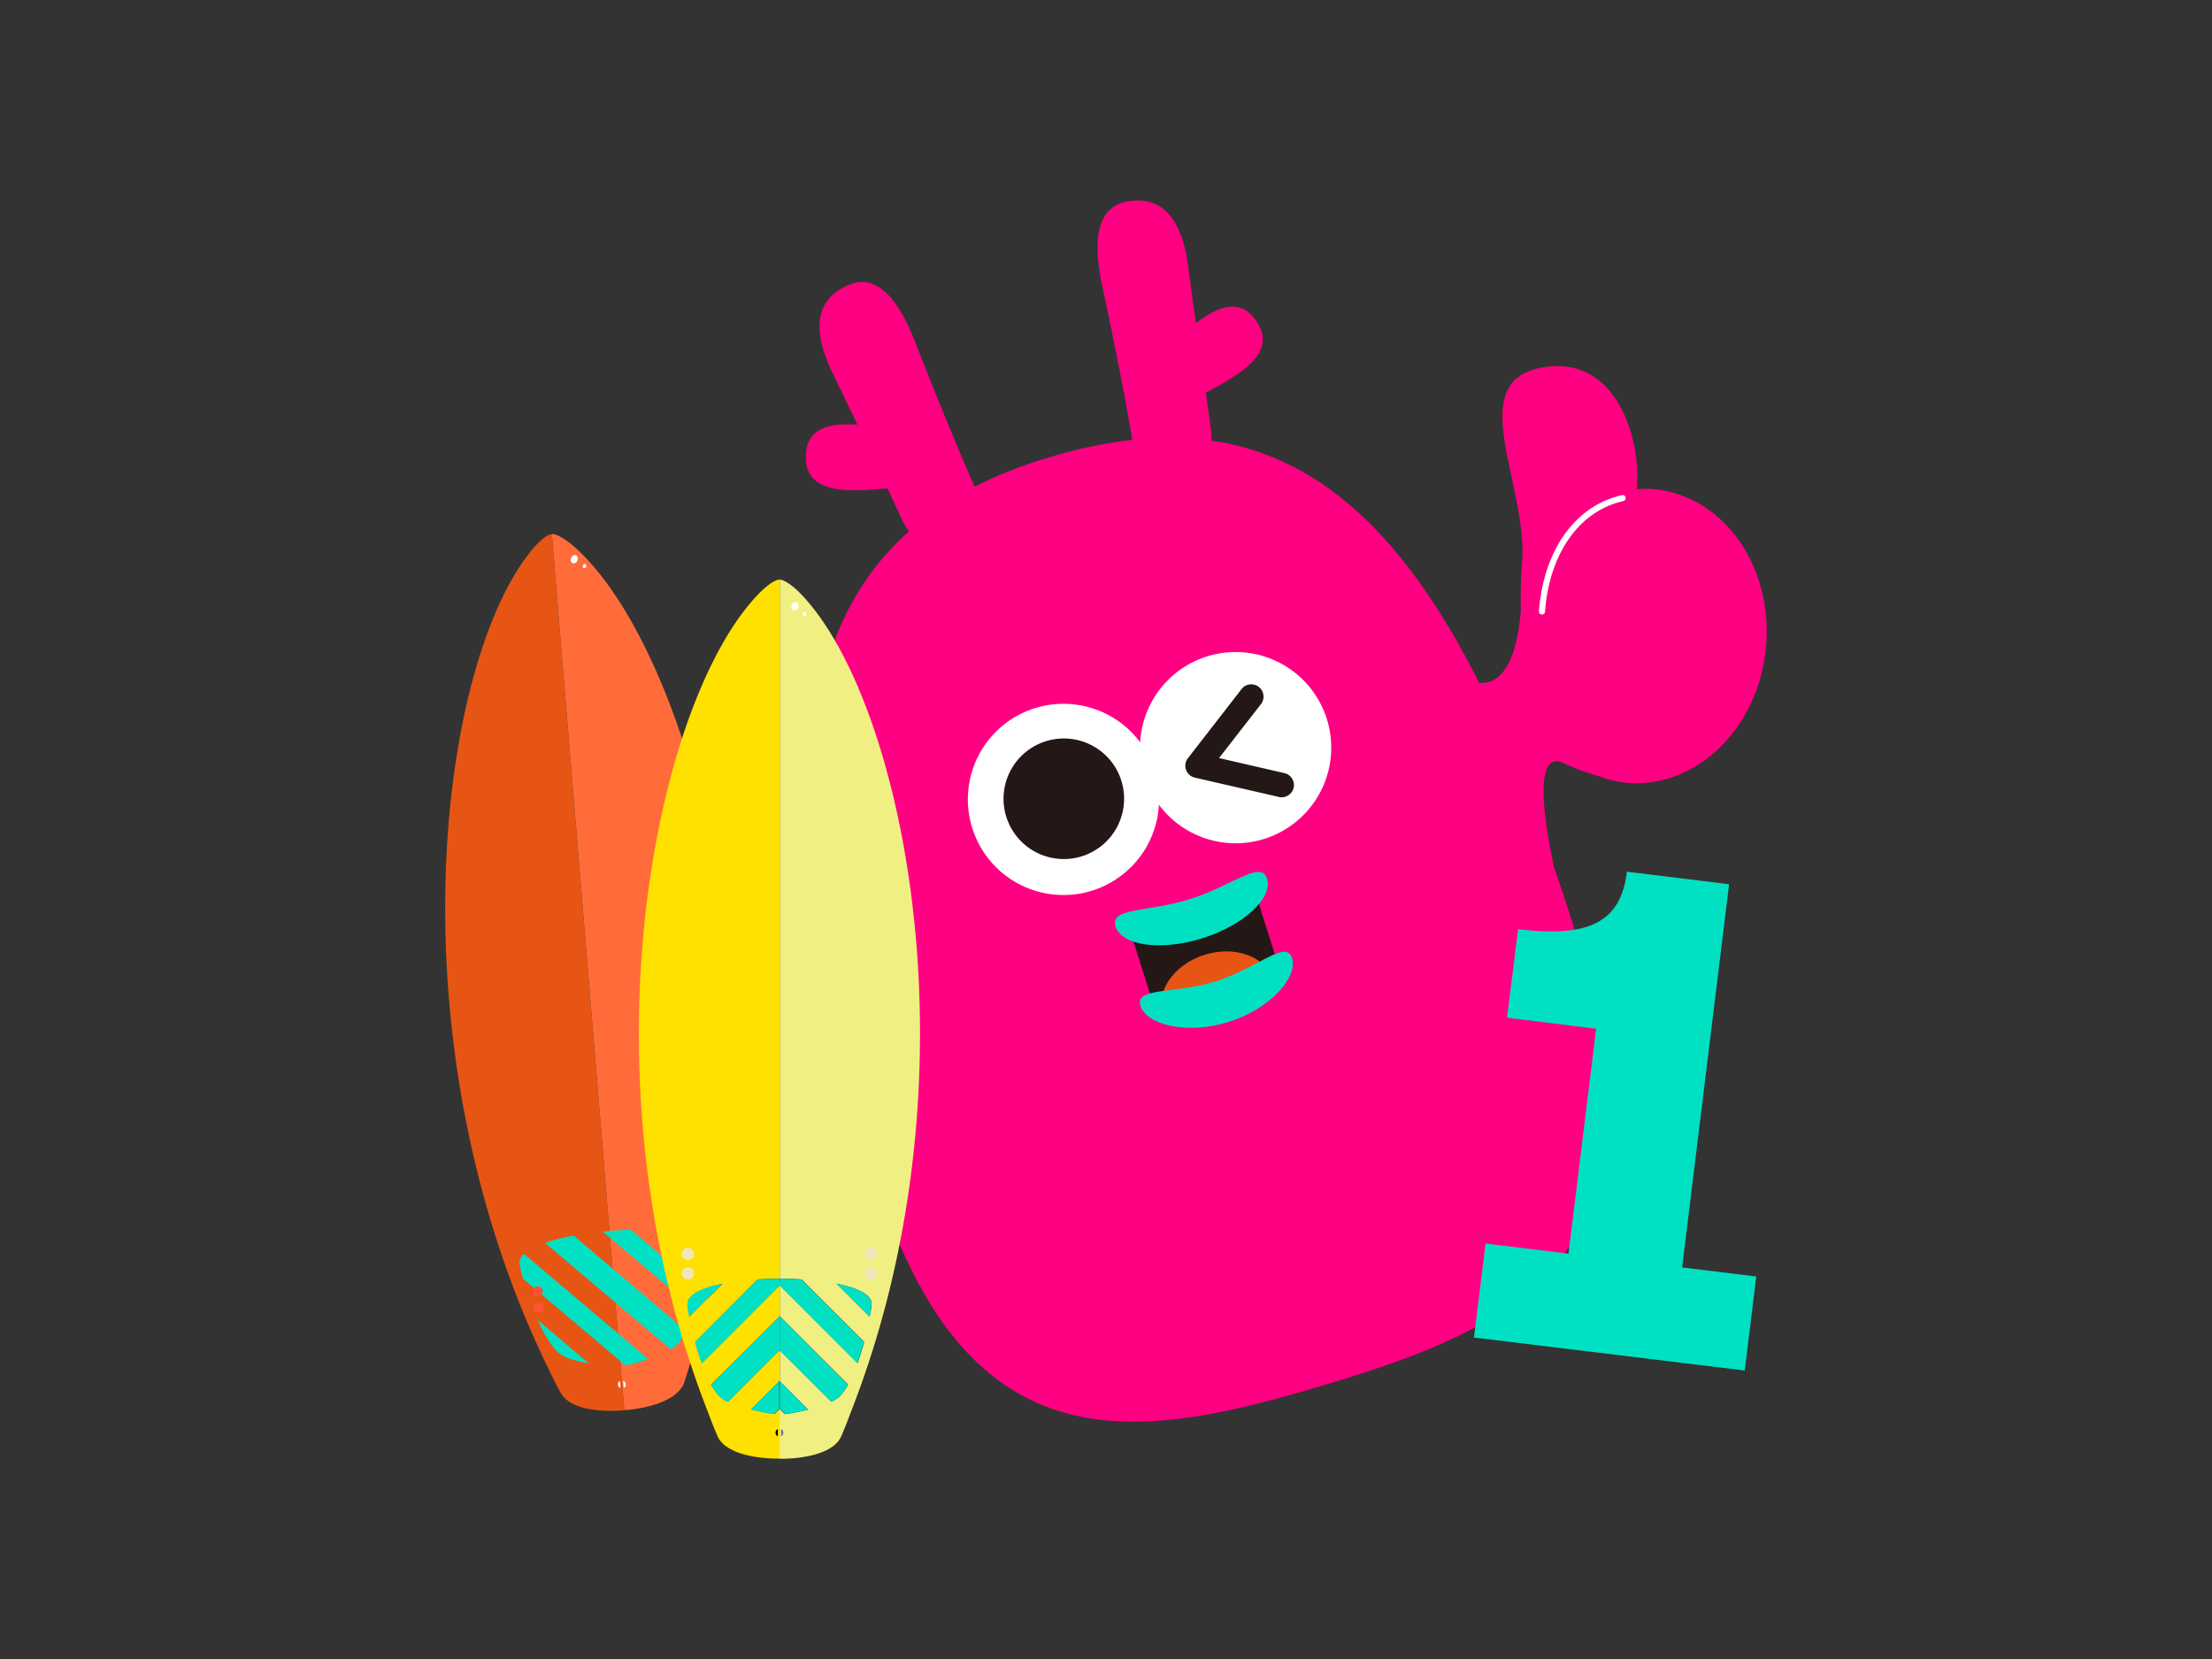
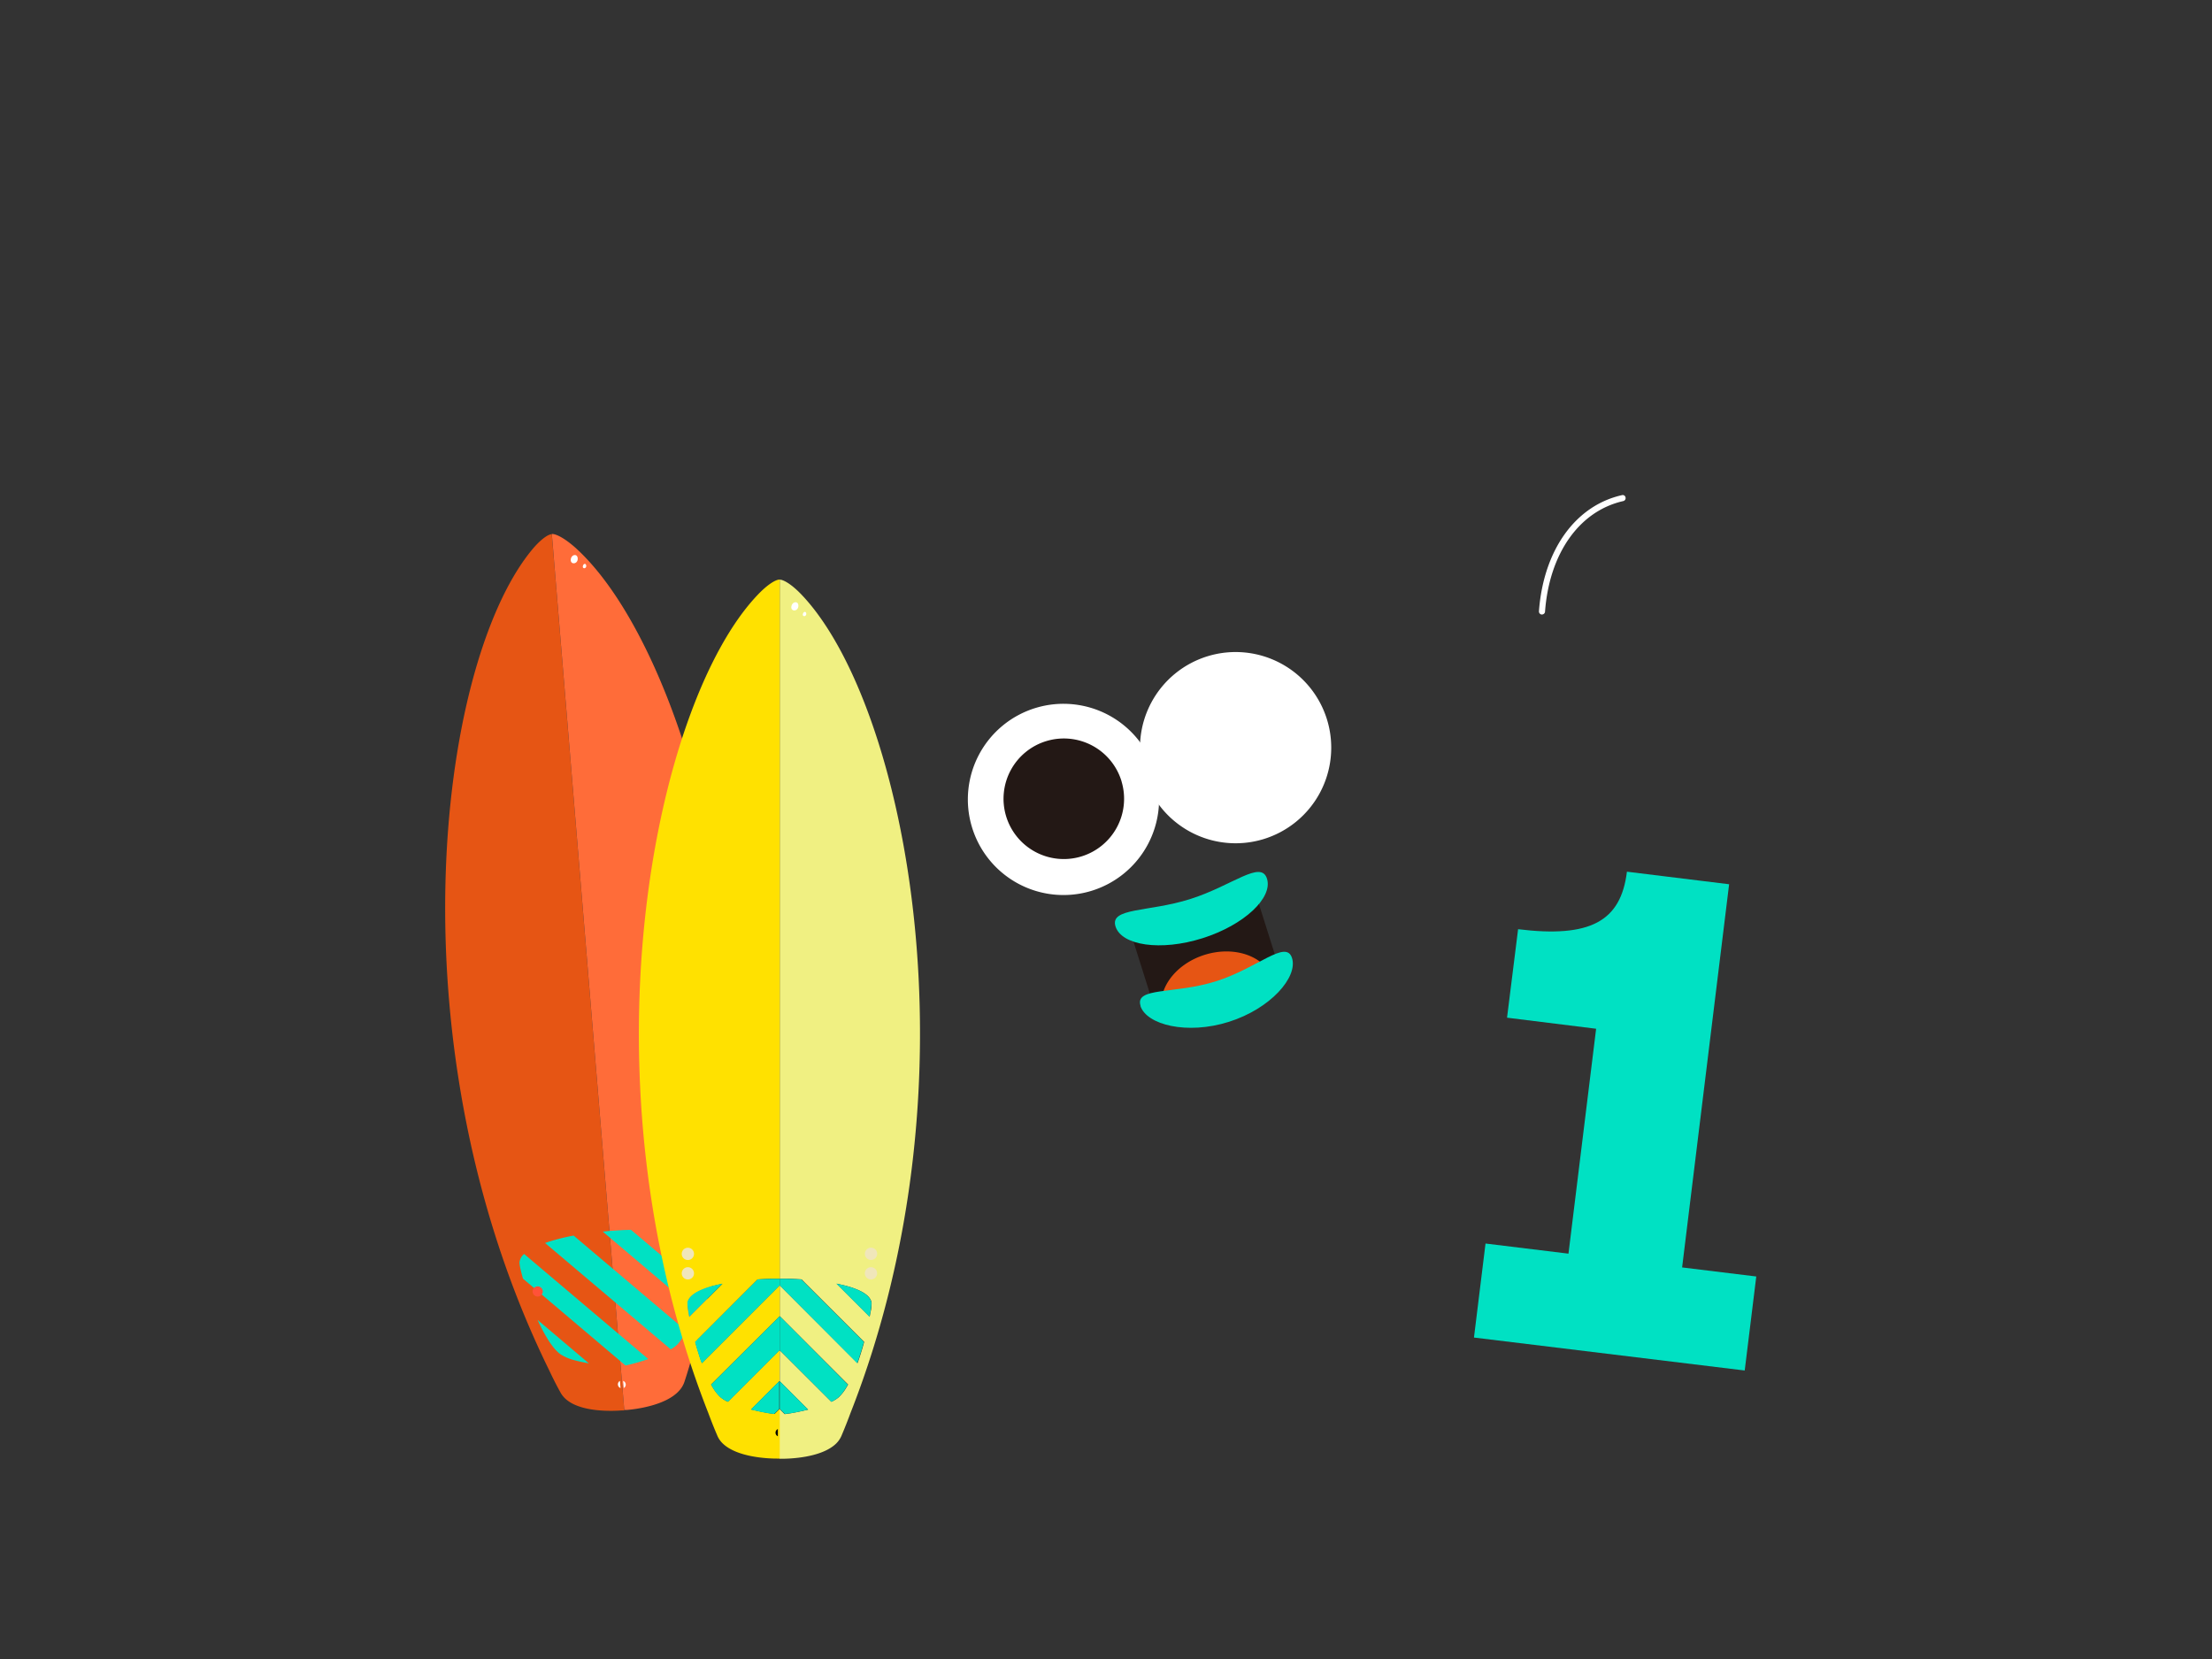
<svg xmlns="http://www.w3.org/2000/svg" id="Layer_1" data-name="Layer 1" viewBox="0 0 400 300">
  <rect x="0" y="0" width="400" height="300" fill="#333333" stroke="none" />
  <defs>
    <style>.cls-1{fill:#ff0082;}.cls-2{fill:#fff;}.cls-3{fill:#231815;}.cls-4{fill:#00e1c3;}.cls-5{fill:#e65514;}.cls-6{fill:#ff6c39;}.cls-7{fill:#ff5238;}.cls-8{fill:#f0f082;}.cls-9{fill:#ffe100;}.cls-10{fill:#7c757d;}.cls-11{fill:#f0e6ba;}</style>
  </defs>
-   <path class="cls-1" d="M299.29,88.47a17.32,17.32,0,0,0-3.3,0c.83-9-3.53-23.57-16-22.17-16.09,1.79-3.63,21-4.75,35.38a86.23,86.23,0,0,0-.22,8.77c-1.05,12.62-5.69,13.28-7.56,13-13.66-27.19-29.2-41-48.42-43.78q0-.89,0-1.65s-.42-2.88-1-7c6-3.23,14-7.47,8.41-13.88-2.69-3.06-6.56-1.53-10.19,1.31-.5-3.58-1-7.12-1.37-10.08-1.42-11-6.38-12.61-10.68-12s-7.27,4.15-4.9,15.27c1.17,5.51,3.77,17.82,5.45,27.9a82.94,82.94,0,0,0-14.8,3.1A80.31,80.31,0,0,0,176.25,88c-4.14-9.34-8.75-21-10.8-26.26-4.15-10.58-8.58-11.91-12.5-10s-7.17,5.95-2.31,15.9c1.31,2.69,2.86,5.91,4.41,9.17-4.59-.37-8.67.48-9.22,4.52-1.16,8.44,7.9,7.54,14.66,7l3,6.42c.27.42.56.87.86,1.36-21.06,18.7-23.74,52.85-7.66,111.43s47.38,53.55,82.81,42.91S303,227.07,285,168.94c-1.32-4.25-2.65-8.28-4-12.2-1.58-7.37-4-21.48,1.8-18.73a36.43,36.43,0,0,0,6.33,2.33,17.76,17.76,0,0,0,4.72,1.19c12.58,1.28,24-9.56,25.47-24.21s-7.48-27.57-20.06-28.85" />
  <path class="cls-2" d="M278.8,111.13h0a.56.56,0,0,1-.51-.59c.82-11.05,6.57-19.1,15-21a.52.52,0,0,1,.66.41.55.55,0,0,1-.41.66c-7.95,1.79-13.37,9.46-14.15,20a.55.55,0,0,1-.55.51" />
  <path class="cls-2" d="M208.87,139.59A17.29,17.29,0,1,1,187.34,128a17.29,17.29,0,0,1,21.53,11.59" />
  <path class="cls-3" d="M202.82,141.34A10.9,10.9,0,1,1,189.25,134a10.9,10.9,0,0,1,13.57,7.31" />
  <rect class="cls-3" x="206.11" y="163.69" width="23.68" height="16.76" transform="translate(-41.67 73.55) rotate(-17.51)" />
  <path class="cls-4" d="M229.11,158.89c1.09,3.44-4.1,8.38-11.66,10.77s-14.65,1.31-15.73-2.13,5.93-2.56,13.5-4.95,12.81-7.13,13.89-3.69" />
  <path class="cls-5" d="M230.27,177.25c-1.35-4.27-6.92-6.32-12.45-4.58s-8.91,6.62-7.56,10.89a6.82,6.82,0,0,0,.31.79l19.9-6.27a7.72,7.72,0,0,0-.2-.83" />
  <path class="cls-4" d="M206.25,181.89c-1.09-3.44,6.09-2.06,13.65-4.45s12.66-7.63,13.74-4.19-3.86,9.14-11.42,11.53-14.89.55-16-2.89" />
  <path class="cls-2" d="M240,130.23a17.29,17.29,0,1,1-21.53-11.59A17.29,17.29,0,0,1,240,130.23" />
-   <path class="cls-3" d="M231.74,144.17a1.65,1.65,0,0,1-.49-.06l-15.19-3.49a2.21,2.21,0,0,1-1.25-3.51l9.7-12.5a2.22,2.22,0,0,1,3.51,2.72l-7.58,9.75,11.8,2.72a2.21,2.21,0,0,1-.5,4.37" />
  <path class="cls-4" d="M266.54,241.87l2.09-17,15,1.83,5-40.67-16.11-2,2-16c13,1.59,18.58-1.38,19.68-10.4l18.48,2.27-8.5,69.29,13.41,1.64-2.09,17Z" />
  <path class="cls-5" d="M99.71,96.6h0c-.72.09-2.1,1.05-3.75,3.11-17,21.17-25.22,90,3.37,148.12q.93,2,2,3.93a4.49,4.49,0,0,0,1.15,1.38c2.9,2.36,8.72,2,10,1.91h.14l.27,0h0l-.22-2.64L100,99.24l-.22-2.64Z" />
  <path class="cls-6" d="M104,99c-2-1.76-3.49-2.47-4.21-2.44h0l.22,2.64.19,2.35,12.47,150.78.22,2.64.27,0h.14c1.28-.1,7.09-.72,9.55-3.53a4.46,4.46,0,0,0,.91-1.54c.46-1.39.88-2.79,1.28-4.2C143.63,183.69,124.23,117.14,104,99Z" />
  <path class="cls-4" d="M93.93,228.32a7.74,7.74,0,0,0,.24,1.35c.1.44.24,1,.41,1.56l18.52,15.69c.54-.1,1.32-.3,2.21-.55.6-.18,1.26-.38,1.92-.61l-22.45-19A2.3,2.3,0,0,0,93.93,228.32Z" />
  <path class="cls-4" d="M127.08,227a7.6,7.6,0,0,0,0-1.37c-.18-.9-1.1-1.59-2.52-2.1a14.77,14.77,0,0,0-1.87-.5c-.68-.14-1.42-.26-2.21-.35l6.49,5.5C127,227.69,127.05,227.29,127.08,227Z" />
  <path class="cls-4" d="M99.07,242.2a13,13,0,0,0,.84,1.22,7.48,7.48,0,0,0,1.4,1.45A8.42,8.42,0,0,0,104,246c.78.21,1.64.39,2.49.54l-9.28-7.86A30.59,30.59,0,0,0,99.07,242.2Z" />
  <path class="cls-4" d="M98.56,224.77,121.29,244a5.61,5.61,0,0,0,1.24-.91,7.86,7.86,0,0,0,1.14-1.67c.14-.25.26-.51.39-.78l-20.33-17.21A36.35,36.35,0,0,0,98.56,224.77Z" />
  <path class="cls-4" d="M126.06,234c.09-.44.17-.87.25-1.3L114.1,222.39c-.92,0-1.86.07-2.79.13l-1.16.08-1.16.11h0l16.47,13.95c.06-.25.13-.5.19-.76C125.79,235.28,125.93,234.66,126.06,234Z" />
  <path class="cls-2" d="M112.21,251a.71.71,0,0,1-.11-1.29Z" />
  <path class="cls-2" d="M112.79,251l-.11-1.29a.7.7,0,0,1,.47.61A.69.69,0,0,1,112.79,251Z" />
  <path class="cls-7" d="M124.77,232.18a.92.92,0,0,0-.15-1.83.91.91,0,0,0-.84,1A.93.93,0,0,0,124.77,232.18Z" />
  <path class="cls-7" d="M124.86,233.27a.92.92,0,1,0,1,.84A.92.92,0,0,0,124.86,233.27Z" />
  <path class="cls-7" d="M97.15,232.62a.92.92,0,1,0,1,.84A.93.93,0,0,0,97.15,232.62Z" />
-   <path class="cls-7" d="M97.39,235.54a.92.92,0,1,0,.15,1.83.92.92,0,0,0-.15-1.83Z" />
  <path class="cls-2" d="M104.45,101.25c-.19.87-1.45.83-1.21-.23.19-.8,1.2-.93,1.23,0A2,2,0,0,1,104.45,101.25Z" />
  <path class="cls-2" d="M106,102.45c-.09.43-.72.41-.59-.11s.59-.47.6,0A.49.49,0,0,1,106,102.45Z" />
  <path class="cls-8" d="M145,107.59c-1.82-1.92-3.28-2.75-4-2.78h0V231.24h1.16c.93,0,1.87.05,2.79.11l11.32,11.31c-.12.42-.23.85-.36,1.27-.18.61-.37,1.22-.58,1.83-.08.25-.17.49-.26.74L141,232.43V238l12.37,12.37q-.23.39-.45.75a7.66,7.66,0,0,1-1.27,1.56,5.5,5.5,0,0,1-1.31.81L141,244.17v5.59l5.14,5.14c-.68.17-1.34.32-2,.45-.91.18-1.7.31-2.25.37l-.93-.93v9h.41c1.28,0,7.12-.14,9.81-2.73a4.4,4.4,0,0,0,1-1.46c.57-1.35,1.11-2.71,1.62-4.09C177.52,195.21,163.68,127.29,145,107.59Zm12.28,130.54-6-6c.78.16,1.51.33,2.17.52a14.23,14.23,0,0,1,1.83.66c1.37.62,2.23,1.39,2.33,2.3a7.47,7.47,0,0,1-.12,1.36C157.41,237.3,157.34,237.7,157.26,238.13Z" />
  <path class="cls-4" d="M144.13,255.35c.62-.13,1.28-.28,2-.45L141,249.76v5l.93.93C142.43,255.66,143.22,255.53,144.13,255.35Z" />
  <path class="cls-4" d="M157.58,235.6c-.1-.91-1-1.68-2.33-2.3a14.23,14.23,0,0,0-1.83-.66c-.66-.19-1.39-.36-2.17-.52l6,6c.08-.43.15-.83.2-1.17A7.47,7.47,0,0,0,157.58,235.6Z" />
  <path class="cls-4" d="M151.6,252.7a7.66,7.66,0,0,0,1.27-1.56q.23-.36.45-.75L141,238v6.15l9.34,9.34A5.5,5.5,0,0,0,151.6,252.7Z" />
  <path class="cls-4" d="M155.28,245.77c.21-.61.4-1.22.58-1.83.13-.42.24-.85.36-1.27L144.9,231.36c-.92-.06-1.86-.1-2.79-.11H141v1.19L155,246.51C155.11,246.26,155.2,246,155.28,245.77Z" />
  <path class="cls-9" d="M128.07,255.48c.51,1.38,1.05,2.74,1.63,4.09a4.27,4.27,0,0,0,1,1.46c2.69,2.59,8.53,2.73,9.81,2.73H141v-9l-.93.93c-.55-.06-1.35-.19-2.25-.37-.62-.13-1.29-.28-2-.45l5.14-5.14v-5.59l-9.34,9.34a5.5,5.5,0,0,1-1.31-.81,8,8,0,0,1-1.28-1.56c-.15-.24-.29-.49-.44-.75L141,238v-5.59l-14.08,14.08c-.08-.25-.17-.49-.26-.74q-.3-.92-.57-1.83c-.13-.42-.25-.85-.36-1.27L137,231.36c.92-.06,1.85-.1,2.79-.11H141V104.8h0c-.72,0-2.18.86-4,2.78C118.22,127.29,104.37,195.21,128.07,255.48ZM124.44,237a6.62,6.62,0,0,1-.12-1.36c.09-.91,1-1.68,2.33-2.3a14.63,14.63,0,0,1,1.82-.66c.67-.19,1.4-.36,2.17-.52l-6,6C124.56,237.7,124.49,237.3,124.44,237Z" />
  <path class="cls-4" d="M137.77,255.35c-.62-.13-1.29-.28-2-.45l5.14-5.14v5l-.93.93C139.47,255.66,138.67,255.53,137.77,255.35Z" />
  <path class="cls-4" d="M124.32,235.6c.09-.91,1-1.68,2.33-2.3a14.63,14.63,0,0,1,1.82-.66c.67-.19,1.4-.36,2.17-.52l-6,6c-.08-.43-.15-.83-.2-1.17A6.62,6.62,0,0,1,124.32,235.6Z" />
  <path class="cls-4" d="M130.3,252.7a8,8,0,0,1-1.28-1.56c-.15-.24-.29-.49-.44-.75L141,238v6.15l-9.34,9.34A5.5,5.5,0,0,1,130.3,252.7Z" />
  <path class="cls-4" d="M126.61,245.77q-.3-.92-.57-1.83c-.13-.42-.25-.85-.36-1.27L137,231.36c.92-.06,1.85-.1,2.79-.11H141v1.19l-14.08,14.08C126.79,246.26,126.7,246,126.61,245.77Z" />
  <path d="M140.66,259.72a.71.71,0,0,1-.42-.65.72.72,0,0,1,.42-.65Z" />
-   <path class="cls-10" d="M141.24,259.72v-1.3a.72.72,0,0,1,.42.65A.71.71,0,0,1,141.24,259.72Z" />
  <path class="cls-11" d="M157.5,227.84a1.11,1.11,0,1,0-1.1-1.1A1.11,1.11,0,0,0,157.5,227.84Z" />
  <path class="cls-11" d="M157.5,229.15a1.11,1.11,0,1,0,1.11,1.1A1.11,1.11,0,0,0,157.5,229.15Z" />
  <path class="cls-11" d="M124.39,225.63a1.11,1.11,0,1,0,1.11,1.11A1.11,1.11,0,0,0,124.39,225.63Z" />
  <path class="cls-11" d="M124.39,229.15a1.11,1.11,0,1,0,1.11,1.1A1.11,1.11,0,0,0,124.39,229.15Z" />
  <path class="cls-2" d="M144.33,109.83c-.25.85-1.51.71-1.18-.33.25-.78,1.27-.83,1.22.08A.69.69,0,0,1,144.33,109.83Z" />
  <path class="cls-2" d="M145.78,111.15c-.13.42-.75.35-.59-.16s.63-.41.61,0C145.79,111.07,145.79,111.11,145.78,111.15Z" />
</svg>